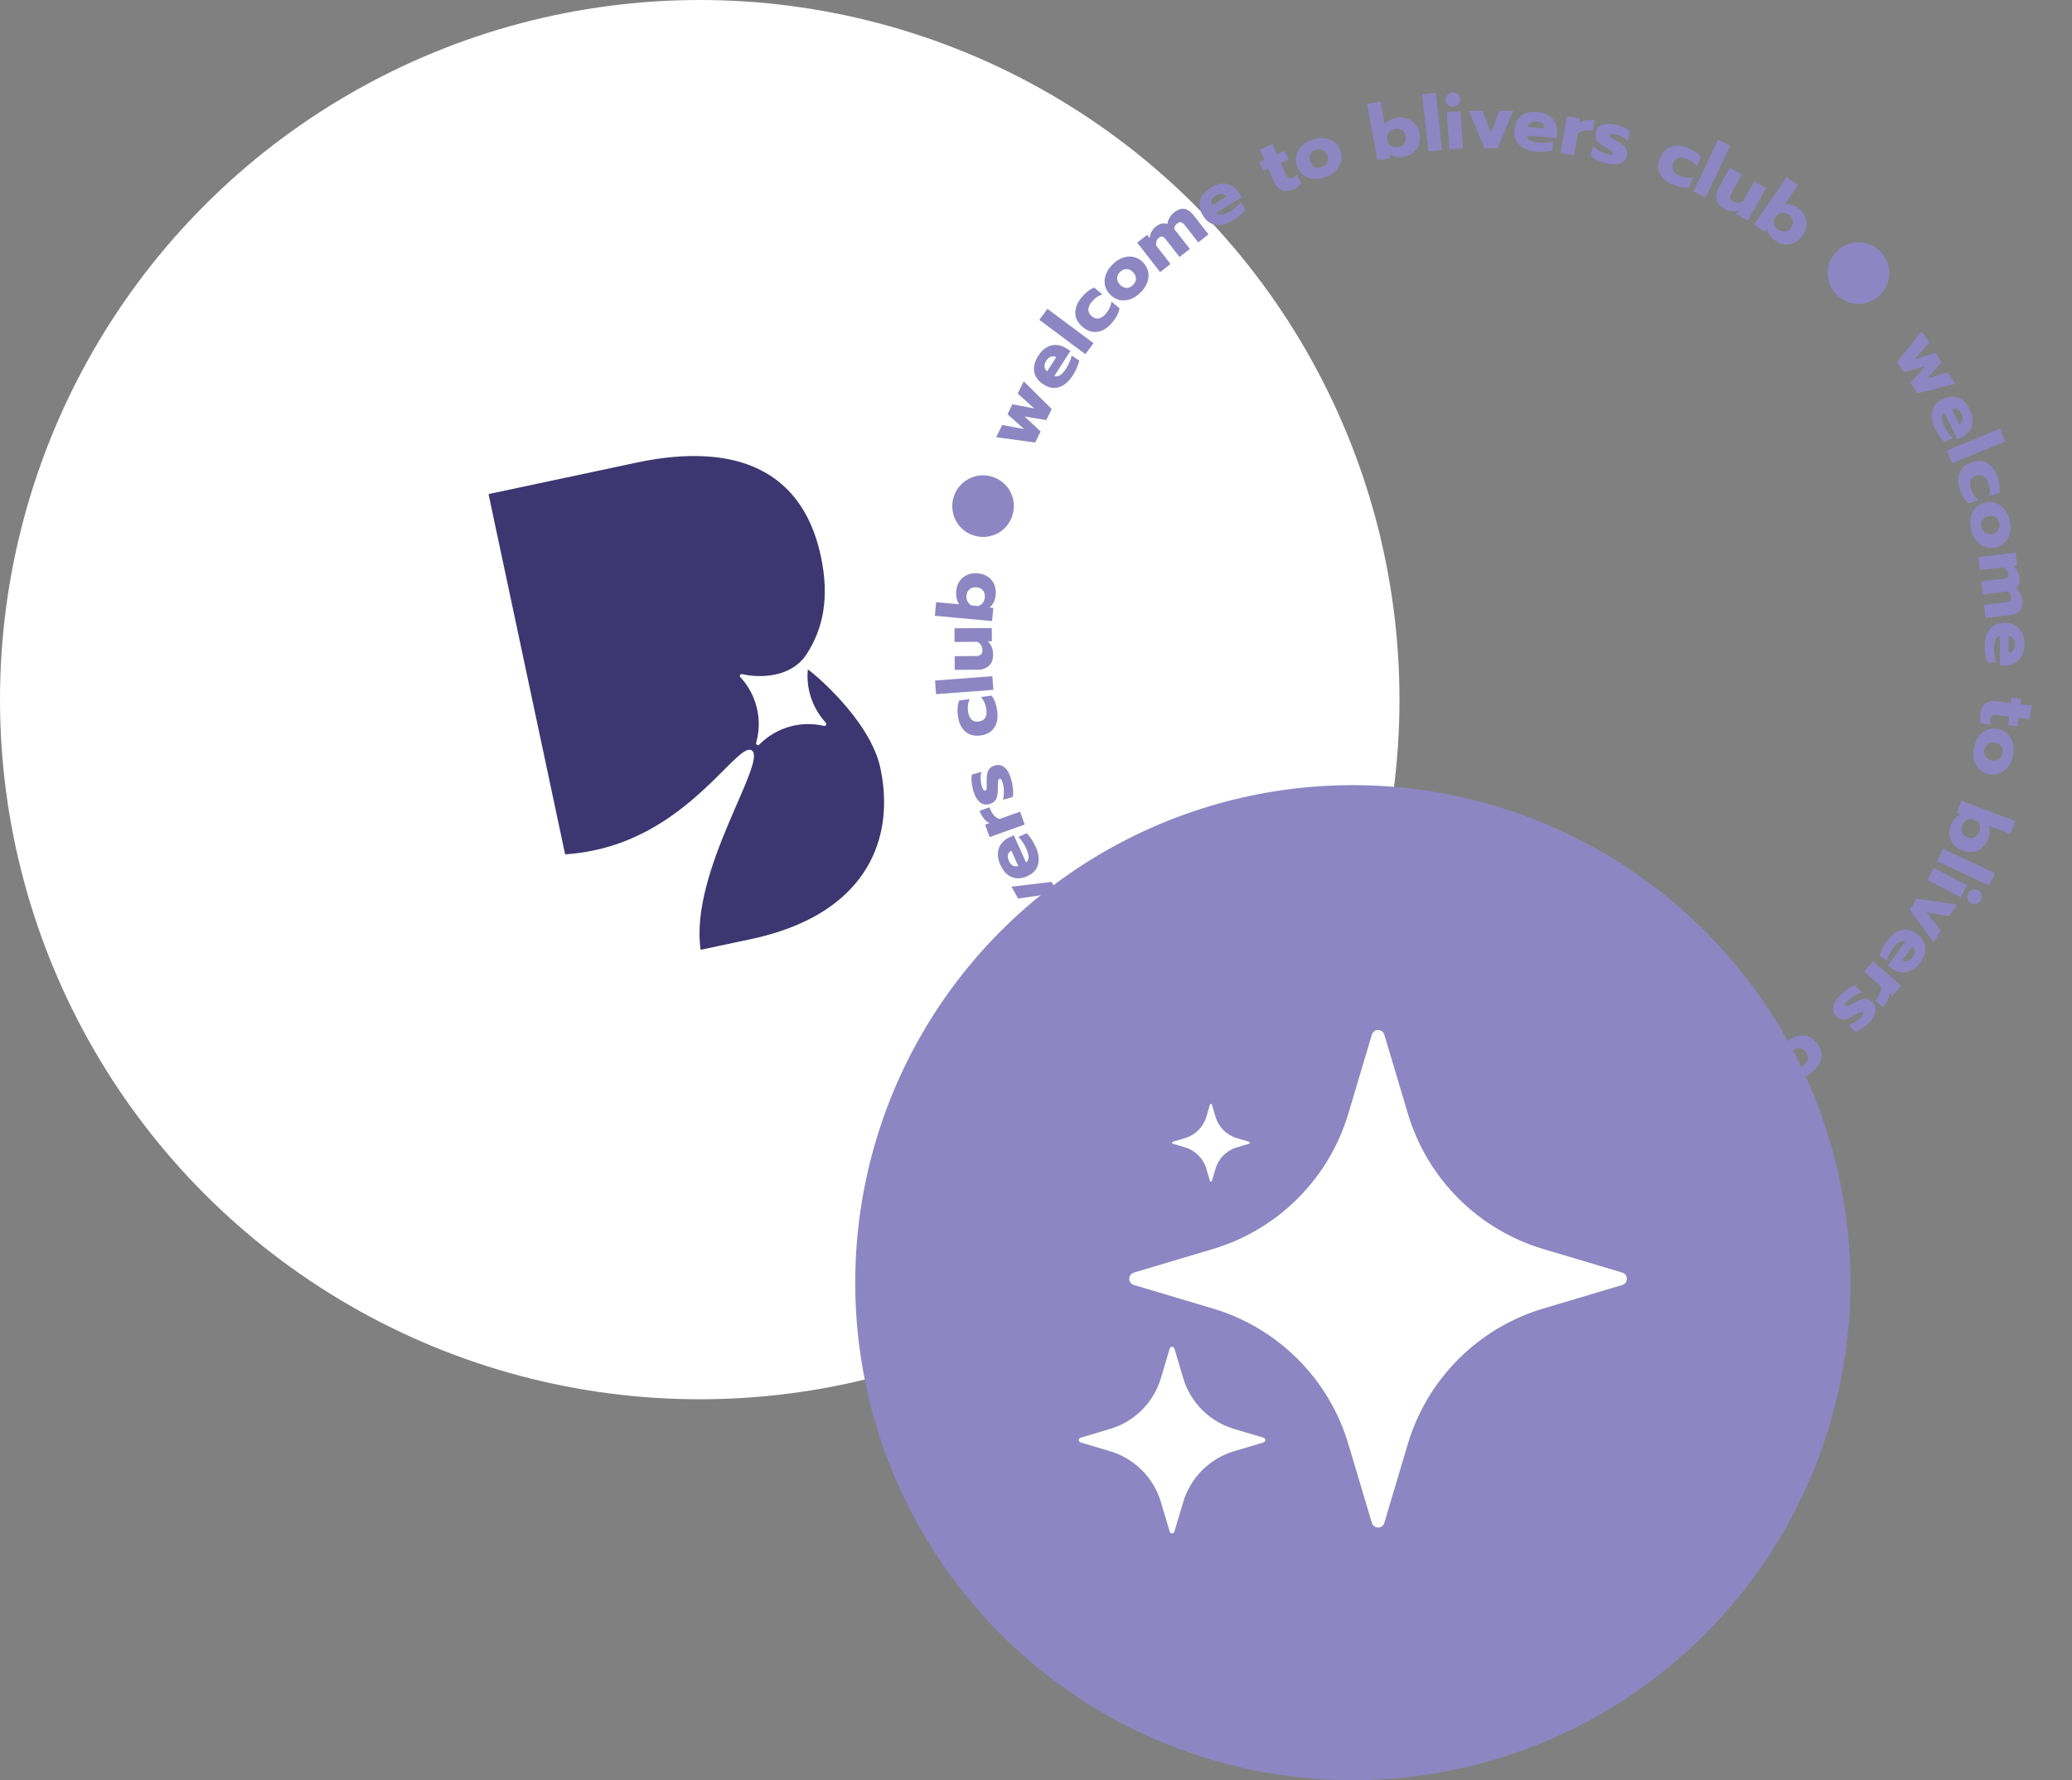
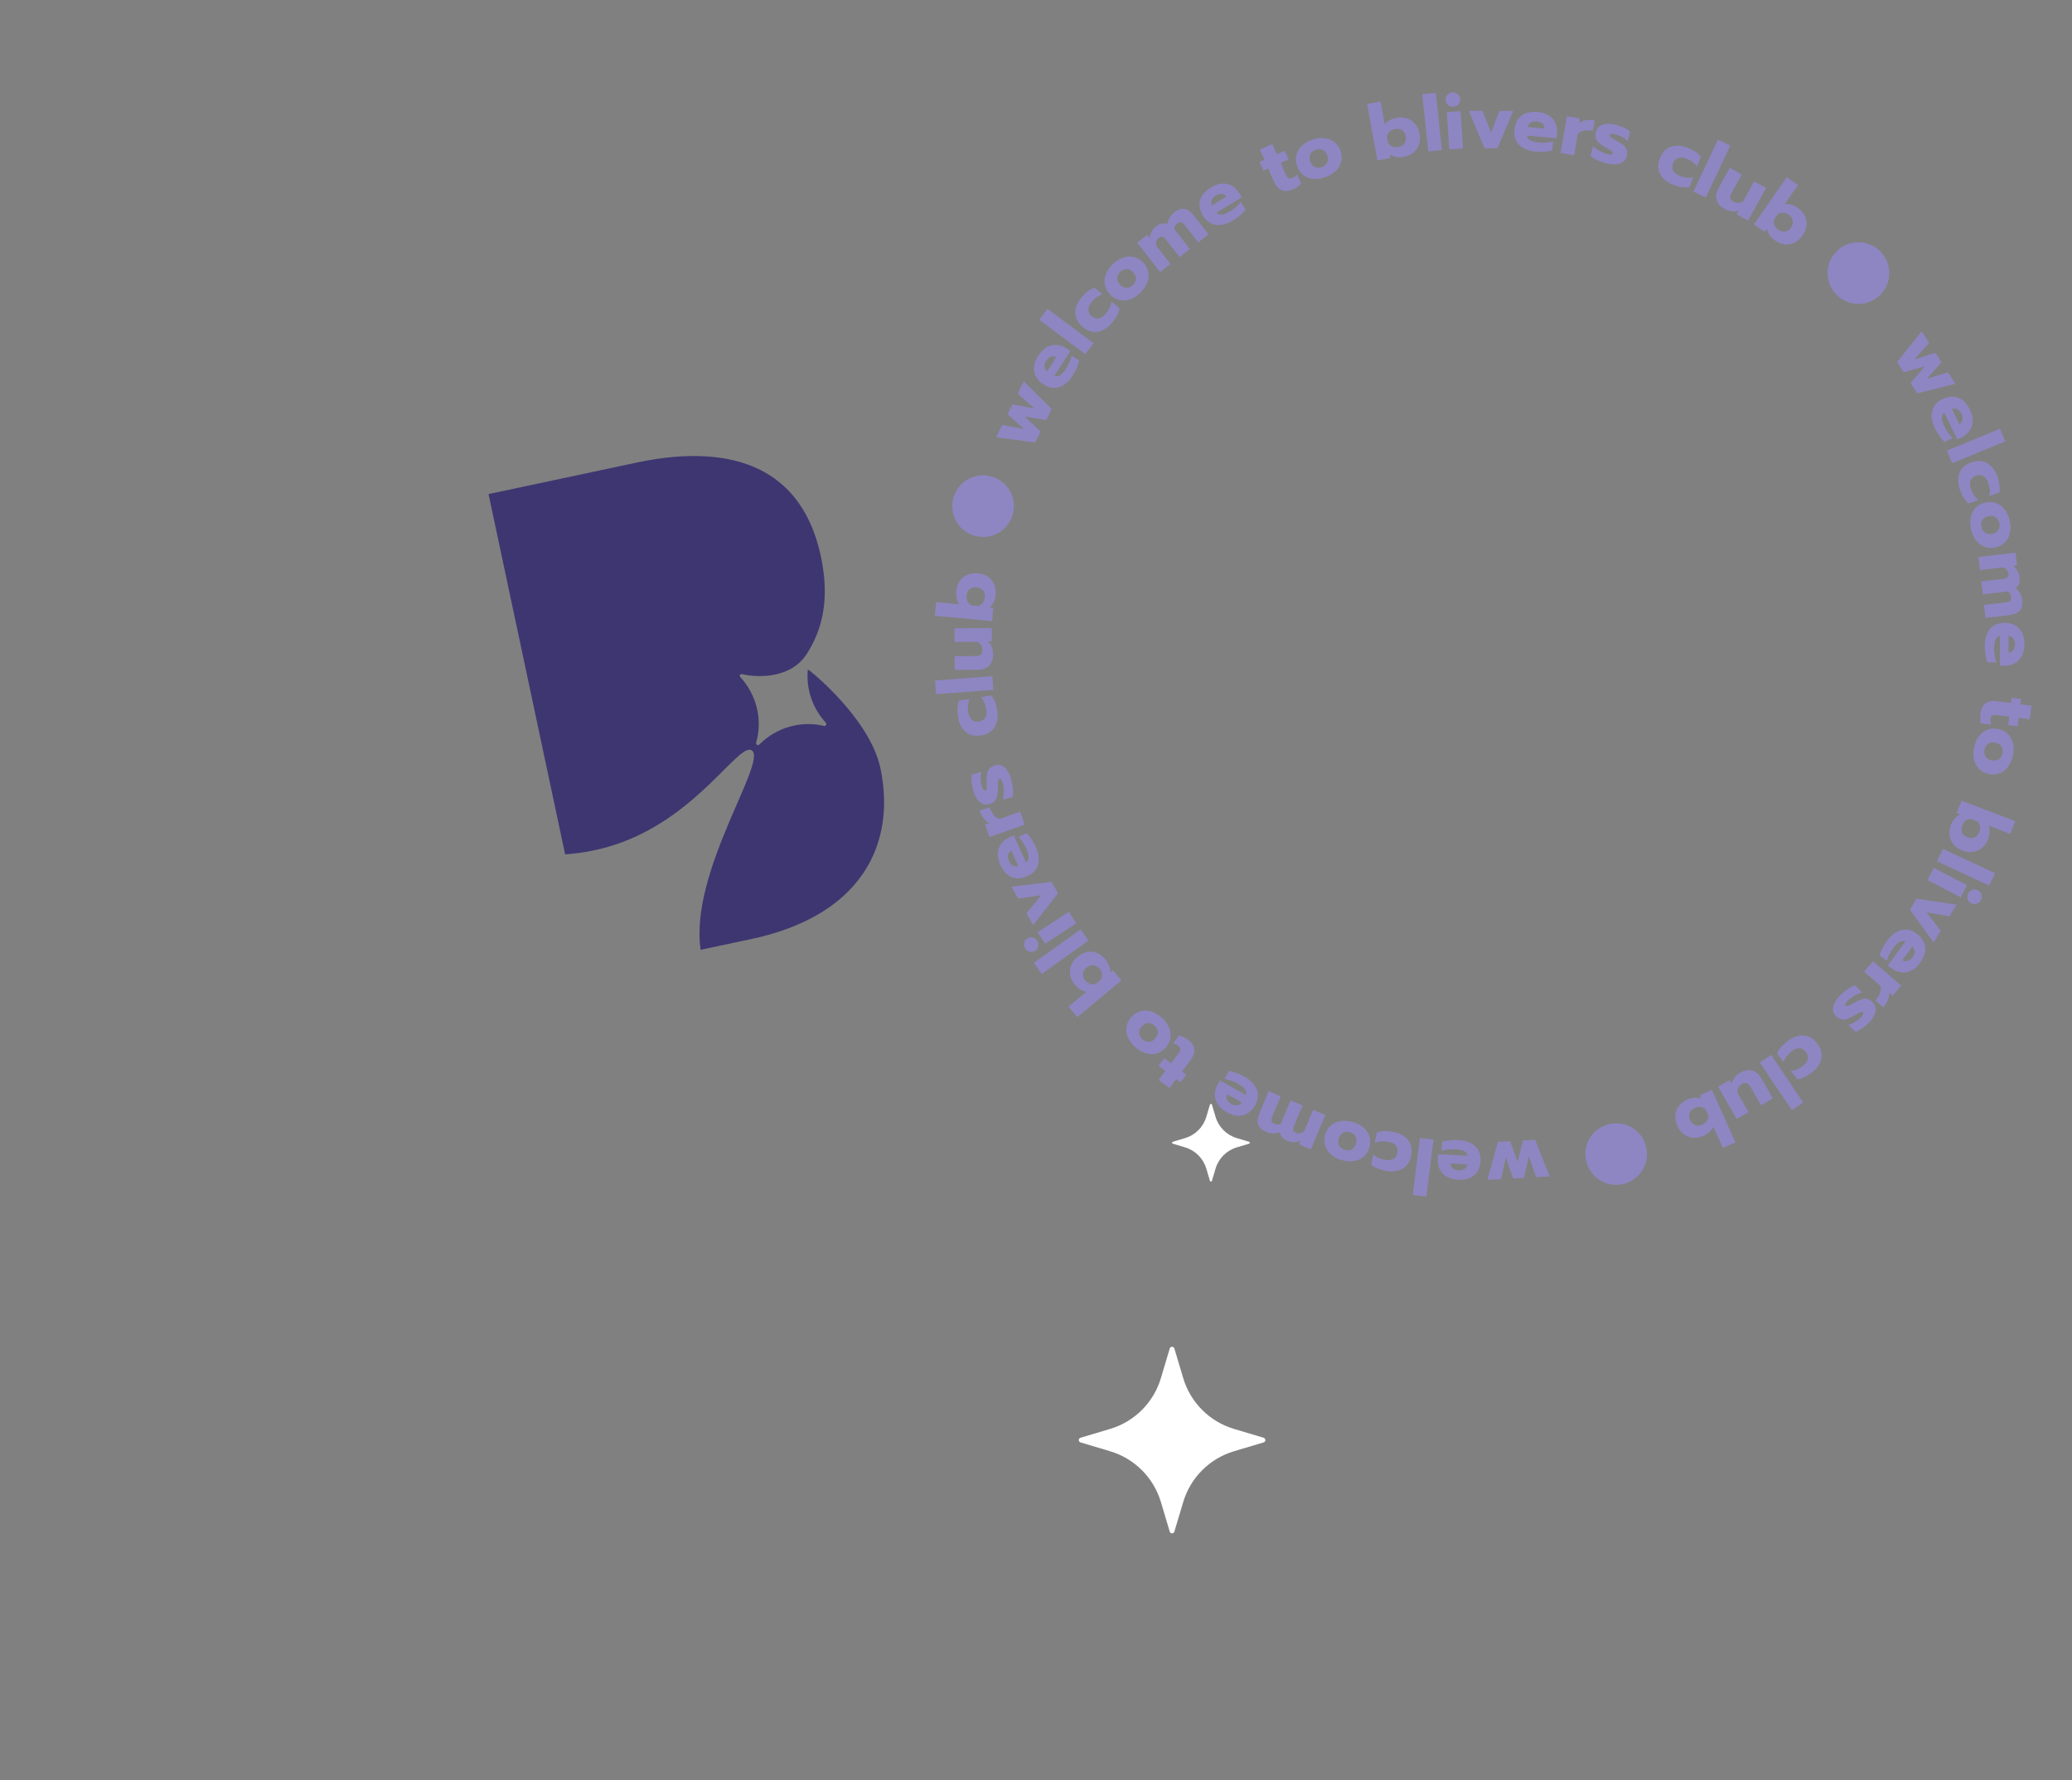
<svg xmlns="http://www.w3.org/2000/svg" width="1066" height="916" viewBox="0 0 1066 916" fill="none">
  <rect x="0" y="0" width="1066" height="916" fill="#808080" stroke="none" />
-   <circle cx="360" cy="360" r="360" fill="white" />
  <path d="M452.926 395.176C459.658 426.85 449.052 456.92 415.176 473.565C406.91 477.607 397.452 480.862 386.545 483.18L360.463 488.724C354.579 448.356 395.182 391.674 386.741 386.099C380.245 381.875 359.748 419.029 319.227 433.66C309.704 437.137 300.045 438.985 290.746 439.612L251.341 254.226L327.697 237.996C340.585 235.257 352.481 234.18 363.087 234.831C393.932 236.578 415.205 252.814 422.317 286.275C426.919 307.923 423.294 323.533 415.218 336.252C414.807 336.756 414.518 337.335 414.107 337.836C406.48 348.281 391.416 349.096 381.826 346.879C380.852 346.67 380.247 347.733 380.908 348.421C389.129 357.363 392.307 369.869 389.192 381.531L389.022 382.191C388.815 383.169 389.992 383.853 390.661 383.091L391.096 382.688C399.756 374.205 412.182 370.735 423.97 373.521C424.849 373.747 425.528 372.566 424.866 371.875C417.992 364.413 414.632 354.438 415.62 344.473C417.242 345.267 447.589 370.056 452.929 395.179L452.926 395.176Z" fill="#3E3671" />
  <path d="M988.712 170.477L992.511 176.405L984.911 184.933L995.834 181.591L998.899 186.374L991.299 194.902L1002.22 191.56L1006.02 197.487L986.381 202.424L982.971 197.103L990.294 188.515L979.431 191.58L976.021 186.259L988.712 170.477ZM995.597 220.659C993.94 217.284 993.426 214.239 994.054 211.524C994.694 208.834 996.462 206.777 999.359 205.356C1002.21 203.957 1004.87 203.702 1007.36 204.591C1009.86 205.504 1011.9 207.576 1013.49 210.808C1014.5 212.867 1014.97 214.82 1014.89 216.668C1014.86 218.528 1014.34 220.164 1013.34 221.576C1012.37 223 1011.04 224.129 1009.34 224.963L1007.01 226.109L1000.26 212.357C999.415 213.066 999.015 214.005 999.054 215.174C999.093 216.343 999.518 217.754 1000.33 219.406C1000.88 220.531 1001.54 221.633 1002.31 222.712C1003.09 223.815 1003.86 224.715 1004.61 225.412L1000.45 227.457C999.655 226.747 998.821 225.775 997.948 224.54C997.062 223.341 996.279 222.047 995.597 220.659ZM1008.03 218.21C1008.92 217.656 1009.46 216.914 1009.66 215.986C1009.85 215.057 1009.66 214.006 1009.09 212.833C1008.53 211.684 1007.8 210.909 1006.92 210.509C1006.07 210.098 1005.16 210.067 1004.21 210.418L1008.03 218.21ZM1028.97 220.635L1031.64 227.149L1004.29 238.355L1001.62 231.84L1028.97 220.635ZM1008.39 251.981C1007.26 248.647 1007.2 245.725 1008.21 243.215C1009.21 240.706 1011.26 238.929 1014.34 237.885C1017.42 236.841 1020.14 237.005 1022.49 238.377C1024.85 239.773 1026.59 242.139 1027.72 245.472C1028.23 246.963 1028.55 248.403 1028.68 249.794C1028.85 251.201 1028.81 252.424 1028.57 253.463L1023.38 255.221C1023.97 253.304 1023.84 251.083 1022.98 248.557C1022.43 246.94 1021.61 245.768 1020.52 245.04C1019.46 244.328 1018.18 244.229 1016.66 244.742C1015.12 245.264 1014.15 246.129 1013.74 247.337C1013.36 248.537 1013.44 249.945 1013.99 251.561C1014.82 254.011 1016.12 255.936 1017.89 257.335L1012.74 259.081C1010.92 257.555 1009.47 255.188 1008.39 251.981ZM1014.1 272.495C1013.54 270.187 1013.47 268.064 1013.89 266.128C1014.33 264.186 1015.17 262.558 1016.42 261.245C1017.7 259.952 1019.32 259.073 1021.26 258.608C1023.21 258.143 1025.03 258.2 1026.73 258.781C1028.47 259.381 1029.96 260.45 1031.2 261.989C1032.47 263.523 1033.38 265.443 1033.94 267.751C1034.49 270.06 1034.54 272.185 1034.1 274.127C1033.69 276.064 1032.84 277.678 1031.56 278.972C1030.31 280.285 1028.71 281.174 1026.77 281.639C1024.82 282.104 1022.98 282.036 1021.25 281.436C1019.55 280.856 1018.06 279.799 1016.79 278.266C1015.55 276.727 1014.65 274.803 1014.1 272.495ZM1019.42 271.221C1019.75 272.595 1020.42 273.588 1021.41 274.2C1022.44 274.832 1023.67 274.977 1025.09 274.636C1026.52 274.295 1027.54 273.613 1028.14 272.591C1028.78 271.589 1028.93 270.4 1028.61 269.026C1028.28 267.651 1027.6 266.648 1026.57 266.016C1025.57 265.405 1024.36 265.269 1022.94 265.61C1021.51 265.951 1020.48 266.623 1019.84 267.626C1019.23 268.648 1019.1 269.846 1019.42 271.221ZM1036.94 284.39L1037.69 290.866L1035.62 291.106C1036.56 291.802 1037.32 292.641 1037.89 293.622C1038.49 294.599 1038.85 295.671 1038.99 296.836C1039.15 298.267 1039.07 299.43 1038.75 300.327C1038.43 301.251 1037.87 302.026 1037.09 302.655C1037.97 303.357 1038.71 304.251 1039.29 305.338C1039.87 306.425 1040.23 307.551 1040.37 308.716C1040.66 311.233 1040.22 313.096 1039.04 314.307C1037.89 315.514 1036.12 316.257 1033.71 316.537L1021.51 317.954L1020.73 311.279L1031.94 309.978C1033 309.855 1033.74 309.567 1034.17 309.114C1034.6 308.661 1034.76 307.971 1034.66 307.044C1034.52 305.852 1033.98 304.935 1033.05 304.291C1032.6 304.37 1031.91 304.464 1030.99 304.571L1020.1 305.836L1019.32 299.161L1030.81 297.827C1031.79 297.713 1032.47 297.459 1032.85 297.066C1033.24 296.672 1033.38 296.038 1033.28 295.164C1033.12 293.813 1032.23 292.735 1030.61 291.931L1018.65 293.32L1017.87 286.605L1036.94 284.39ZM1021.11 332.598C1021.11 328.838 1021.98 325.877 1023.74 323.714C1025.49 321.577 1027.98 320.506 1031.21 320.501C1034.38 320.495 1036.89 321.437 1038.74 323.327C1040.58 325.244 1041.5 328.003 1041.51 331.603C1041.51 333.896 1041.08 335.857 1040.2 337.485C1039.35 339.14 1038.17 340.382 1036.65 341.211C1035.15 342.067 1033.46 342.497 1031.57 342.5L1028.97 342.505L1028.94 327.185C1027.88 327.453 1027.1 328.121 1026.63 329.189C1026.15 330.256 1025.91 331.71 1025.91 333.55C1025.92 334.803 1026.02 336.083 1026.24 337.389C1026.46 338.722 1026.75 339.869 1027.13 340.828L1022.49 340.836C1022.08 339.85 1021.76 338.611 1021.52 337.118C1021.25 335.651 1021.11 334.145 1021.11 332.598ZM1033.36 335.857C1034.4 335.748 1035.21 335.32 1035.8 334.573C1036.38 333.825 1036.67 332.798 1036.67 331.491C1036.67 330.211 1036.36 329.198 1035.74 328.453C1035.16 327.707 1034.36 327.282 1033.34 327.177L1033.36 335.857ZM1018.91 367.014C1019.21 364.66 1020.08 362.957 1021.53 361.905C1023.01 360.883 1024.88 360.516 1027.16 360.806L1034.62 361.755L1034.96 359.057L1039.8 359.673L1039.46 362.371L1045.17 363.098L1044.28 370.081L1038.57 369.354L1038.01 373.719L1033.17 373.103L1033.73 368.739L1027.22 367.911C1026.19 367.779 1025.42 367.87 1024.93 368.183C1024.43 368.523 1024.11 369.182 1023.99 370.161C1023.88 371.034 1024.01 371.937 1024.37 372.871L1019.17 372.209C1018.94 371.481 1018.81 370.712 1018.78 369.902C1018.72 369.114 1018.76 368.152 1018.91 367.014ZM1015.63 384.604C1016.12 382.282 1016.97 380.333 1018.17 378.76C1019.39 377.192 1020.85 376.081 1022.54 375.427C1024.25 374.805 1026.09 374.699 1028.05 375.11C1030 375.52 1031.63 376.351 1032.92 377.602C1034.23 378.885 1035.12 380.489 1035.59 382.413C1036.08 384.342 1036.09 386.468 1035.6 388.791C1035.11 391.113 1034.25 393.059 1033.03 394.627C1031.83 396.201 1030.37 397.298 1028.66 397.921C1026.97 398.574 1025.14 398.696 1023.19 398.286C1021.23 397.875 1019.6 397.028 1018.28 395.745C1016.99 394.494 1016.1 392.904 1015.61 390.974C1015.14 389.051 1015.15 386.927 1015.63 384.604ZM1021 385.729C1020.71 387.112 1020.88 388.293 1021.52 389.272C1022.18 390.282 1023.23 390.938 1024.66 391.239C1026.1 391.54 1027.31 391.357 1028.29 390.692C1029.3 390.058 1029.95 389.049 1030.24 387.666C1030.53 386.283 1030.34 385.086 1029.68 384.076C1029.04 383.097 1028 382.457 1026.57 382.156C1025.13 381.855 1023.91 382.022 1022.91 382.656C1021.92 383.321 1021.29 384.346 1021 385.729ZM1003.75 424.498C1004.73 421.93 1006.32 420.109 1008.52 419.035L1006.73 418.354L1009.14 411.997L1036.78 422.491L1034.28 429.073L1023.13 424.841C1023.48 425.8 1023.63 426.883 1023.57 428.087C1023.53 429.326 1023.28 430.544 1022.82 431.74C1022.1 433.635 1021.08 435.141 1019.74 436.259C1018.39 437.402 1016.83 438.093 1015.06 438.332C1013.31 438.581 1011.5 438.35 1009.63 437.64C1007.73 436.921 1006.22 435.888 1005.07 434.541C1003.95 433.203 1003.27 431.66 1003.02 429.911C1002.8 428.172 1003.04 426.367 1003.75 424.498ZM1009.49 424.709C1008.98 426.055 1008.95 427.286 1009.41 428.402C1009.9 429.528 1010.83 430.351 1012.2 430.872C1013.57 431.393 1014.81 431.393 1015.92 430.873C1017.03 430.354 1017.84 429.421 1018.35 428.075C1018.73 427.077 1018.81 426.081 1018.59 425.084C1018.4 424.097 1017.93 423.263 1017.19 422.583L1014.01 421.376C1013 421.393 1012.09 421.702 1011.26 422.301C1010.46 422.909 1009.87 423.712 1009.49 424.709ZM1026.38 449.285L1023.4 455.666L996.608 443.183L999.581 436.802L1026.38 449.285ZM1012.62 459.747C1013.11 458.8 1013.83 458.166 1014.77 457.846C1015.72 457.525 1016.67 457.61 1017.61 458.101C1018.54 458.579 1019.14 459.298 1019.43 460.256C1019.73 461.226 1019.64 462.185 1019.15 463.132C1018.67 464.056 1017.95 464.672 1016.98 464.98C1016.02 465.324 1015.08 465.257 1014.16 464.778C1013.23 464.3 1012.62 463.563 1012.33 462.569C1012.04 461.611 1012.14 460.67 1012.62 459.747ZM1011.96 455.444L1008.73 461.694L991.678 452.862L994.916 446.611L1011.96 455.444ZM1006.63 465.492L1002.99 471.512L991.182 469.456L998.486 478.935L994.837 484.955L982.585 468.127L986.048 462.415L1006.63 465.492ZM970.786 484.154C973.018 481.129 975.483 479.269 978.182 478.576C980.865 477.904 983.504 478.526 986.101 480.442C988.654 482.326 990.11 484.576 990.466 487.192C990.807 489.829 989.908 492.597 987.771 495.493C986.41 497.339 984.892 498.655 983.218 499.441C981.55 500.265 979.859 500.558 978.145 500.321C976.437 500.121 974.821 499.459 973.297 498.335L971.205 496.792L980.3 484.464C979.284 484.045 978.266 484.122 977.246 484.696C976.227 485.269 975.171 486.296 974.078 487.777C973.334 488.785 972.66 489.879 972.056 491.057C971.436 492.256 970.991 493.353 970.722 494.347L966.988 491.593C967.252 490.561 967.73 489.373 968.424 488.029C969.08 486.691 969.867 485.399 970.786 484.154ZM978.688 494.061C979.588 494.592 980.496 494.732 981.411 494.479C982.326 494.227 983.172 493.575 983.948 492.523C984.708 491.493 985.063 490.496 985.012 489.531C984.983 488.582 984.593 487.763 983.841 487.076L978.688 494.061ZM978.147 507.197L973.699 512.341L971.884 510.771C972.041 511.894 971.846 513.118 971.3 514.443C970.773 515.786 969.969 517.083 968.888 518.334L964.803 514.802C965.954 513.47 966.783 512.125 967.289 510.764C967.778 509.424 967.805 508.231 967.37 507.185L959.018 499.965L963.623 494.639L978.147 507.197ZM946.864 512.019C947.956 510.923 949.208 509.893 950.62 508.929C952.014 507.946 953.257 507.302 954.35 506.999L958.005 510.641C956.78 510.964 955.48 511.513 954.105 512.288C952.73 513.102 951.591 513.962 950.687 514.868C950.029 515.53 949.596 516.058 949.389 516.455C949.182 516.851 949.221 517.19 949.504 517.473C949.731 517.699 950.014 517.773 950.353 517.697C950.692 517.659 951.201 517.451 951.879 517.072C952.557 516.732 953.33 516.316 954.196 515.824C955.684 515.01 956.937 514.452 957.955 514.148C958.973 513.845 959.916 513.805 960.783 514.03C961.651 514.255 962.501 514.781 963.332 515.61C964.805 517.078 965.327 518.746 964.896 520.613C964.466 522.518 963.244 524.482 961.23 526.503C960.251 527.485 959.121 528.411 957.841 529.281C956.541 530.169 955.448 530.718 954.563 530.927L950.964 527.341C951.907 527.151 952.971 526.706 954.158 526.006C955.326 525.325 956.314 524.579 957.124 523.767C957.764 523.124 958.196 522.558 958.422 522.067C958.666 521.595 958.637 521.209 958.335 520.908C958.052 520.625 957.655 520.588 957.147 520.797C956.638 521.005 955.809 521.459 954.66 522.159C953.907 522.613 953.586 522.802 953.699 522.726C952.174 523.615 950.883 524.192 949.828 524.458C948.772 524.724 947.839 524.716 947.027 524.435C946.216 524.191 945.395 523.655 944.564 522.827C943.26 521.528 942.786 519.927 943.141 518.021C943.496 516.154 944.737 514.153 946.864 512.019ZM919.596 535.777C922.392 533.638 925.14 532.644 927.84 532.794C930.541 532.944 932.879 534.312 934.856 536.896C936.832 539.48 937.548 542.105 937.003 544.772C936.436 547.455 934.755 549.865 931.959 552.004C930.709 552.96 929.447 553.724 928.173 554.296C926.893 554.905 925.723 555.263 924.663 555.369L921.333 551.017C923.338 550.96 925.4 550.122 927.518 548.502C928.873 547.465 929.721 546.313 930.061 545.046C930.396 543.816 930.077 542.565 929.105 541.295C928.117 540.003 926.985 539.357 925.711 539.359C924.452 539.381 923.145 539.911 921.79 540.948C919.735 542.52 918.329 544.368 917.57 546.492L914.265 542.171C915.129 539.966 916.906 537.834 919.596 535.777ZM927.717 567.329L921.874 571.256L905.384 546.723L911.227 542.796L927.717 567.329ZM895.349 551.938C897.638 550.624 899.726 550.27 901.613 550.878C903.476 551.5 905.006 552.851 906.201 554.932L912.077 565.165L905.971 568.671L900.494 559.132C899.392 557.212 897.974 556.75 896.239 557.746C895.453 558.198 894.842 558.794 894.407 559.536C893.972 560.278 893.752 561.127 893.748 562.083L899.624 572.316L893.518 575.821L883.958 559.171L889.855 555.785L890.89 557.589C891.169 556.414 891.704 555.338 892.496 554.361C893.288 553.383 894.239 552.576 895.349 551.938ZM868.094 565.797C870.602 564.677 873.015 564.52 875.331 565.325L874.548 563.572L880.757 560.799L892.81 587.79L886.382 590.661L881.522 579.777C881.087 580.701 880.423 581.567 879.528 582.375C878.62 583.219 877.581 583.902 876.413 584.424C874.562 585.25 872.769 585.584 871.033 585.424C869.273 585.276 867.682 584.657 866.262 583.569C864.852 582.504 863.739 581.059 862.924 579.233C862.097 577.382 861.758 575.577 861.907 573.817C862.066 572.081 862.678 570.508 863.742 569.098C864.818 567.713 866.268 566.612 868.094 565.797ZM871.993 570.014C870.678 570.601 869.787 571.451 869.321 572.565C868.865 573.703 868.936 574.941 869.534 576.281C870.132 577.62 871.007 578.5 872.159 578.92C873.31 579.34 874.543 579.257 875.858 578.67C876.832 578.235 877.594 577.588 878.145 576.728C878.707 575.894 878.968 574.974 878.928 573.969L877.542 570.865C876.821 570.165 875.956 569.733 874.949 569.57C873.952 569.431 872.967 569.579 871.993 570.014ZM827.638 578.469C829.759 577.939 831.852 577.842 833.915 578.179C835.971 578.49 837.886 579.166 839.657 580.208C841.41 581.282 842.92 582.65 844.187 584.313C845.428 585.982 846.314 587.877 846.844 589.999C847.38 592.146 847.49 594.235 847.172 596.266C846.836 598.329 846.143 600.233 845.095 601.979C844.027 603.758 842.659 605.268 840.99 606.509C839.328 607.776 837.436 608.675 835.314 609.205C833.167 609.741 831.075 609.838 829.037 609.494C826.981 609.183 825.076 608.491 823.324 607.417C821.552 606.375 820.045 605.02 818.804 603.351C817.543 601.714 816.644 599.822 816.108 597.675C815.578 595.553 815.482 593.461 815.818 591.398C816.129 589.341 816.819 587.424 817.886 585.646C818.934 583.9 820.293 582.406 821.962 581.164C823.598 579.904 825.49 579.005 827.638 578.469ZM797.275 605.327L790.245 605.713L786.568 594.898L784.094 606.05L778.423 606.361L774.745 595.546L772.272 606.698L765.243 607.084L770.622 587.56L776.932 587.214L780.799 597.818L783.482 586.855L789.793 586.509L797.275 605.327ZM750.211 586.631C753.965 586.842 756.871 587.887 758.928 589.766C760.959 591.643 761.884 594.192 761.703 597.414C761.525 600.582 760.439 603.032 758.445 604.762C756.425 606.492 753.617 607.255 750.023 607.053C747.733 606.924 745.801 606.375 744.227 605.405C742.624 604.46 741.452 603.205 740.712 601.641C739.944 600.102 739.613 598.388 739.72 596.497L739.866 593.901L755.162 594.762C754.955 593.682 754.333 592.873 753.295 592.333C752.257 591.794 750.82 591.473 748.983 591.37C747.731 591.299 746.447 591.334 745.131 591.473C743.787 591.612 742.626 591.84 741.647 592.159L741.907 587.526C742.915 587.182 744.171 586.932 745.675 586.777C747.155 586.593 748.666 586.544 750.211 586.631ZM746.248 598.668C746.296 599.712 746.677 600.548 747.389 601.176C748.102 601.803 749.11 602.154 750.415 602.227C751.693 602.299 752.722 602.05 753.502 601.479C754.28 600.936 754.751 600.161 754.915 599.155L746.248 598.668ZM733.83 615.723L726.845 614.846L730.528 585.517L737.513 586.394L733.83 615.723ZM716.64 582.415C720.1 583.063 722.677 584.441 724.372 586.548C726.066 588.656 726.614 591.309 726.015 594.507C725.416 597.705 723.943 599.993 721.596 601.371C719.223 602.744 716.306 603.107 712.846 602.459C711.3 602.17 709.888 601.742 708.61 601.177C707.301 600.634 706.252 600.004 705.464 599.286L706.473 593.9C707.856 595.353 709.858 596.324 712.479 596.815C714.156 597.129 715.58 596.989 716.749 596.394C717.888 595.82 718.604 594.747 718.899 593.174C719.198 591.576 718.921 590.303 718.067 589.356C717.208 588.436 715.94 587.818 714.263 587.504C711.72 587.028 709.406 587.219 707.319 588.076L708.32 582.729C710.538 581.896 713.311 581.792 716.64 582.415ZM695.961 577.338C698.244 577.988 700.127 578.969 701.611 580.279C703.088 581.615 704.093 583.15 704.625 584.882C705.124 586.632 705.1 588.469 704.551 590.393C704.003 592.316 703.059 593.877 701.719 595.076C700.346 596.293 698.684 597.066 696.732 597.397C694.772 597.754 692.651 597.607 690.369 596.956C688.086 596.305 686.207 595.312 684.73 593.976C683.245 592.665 682.254 591.135 681.754 589.384C681.222 587.652 681.23 585.824 681.779 583.901C682.327 581.977 683.288 580.407 684.661 579.19C686 577.992 687.65 577.214 689.61 576.858C691.562 576.527 693.679 576.687 695.961 577.338ZM694.459 582.608C693.1 582.22 691.909 582.311 690.888 582.879C689.833 583.466 689.105 584.464 688.703 585.875C688.301 587.285 688.397 588.505 688.991 589.534C689.552 590.581 690.512 591.298 691.871 591.686C693.23 592.073 694.437 591.974 695.492 591.387C696.513 590.819 697.225 589.829 697.627 588.419C698.029 587.008 697.95 585.779 697.389 584.732C696.795 583.703 695.818 582.995 694.459 582.608ZM674.389 591.411L668.376 588.89L669.18 586.971C668.113 587.449 667.012 587.696 665.877 587.711C664.733 587.752 663.619 587.545 662.537 587.091C661.209 586.534 660.234 585.894 659.612 585.171C658.966 584.437 658.562 583.573 658.4 582.58C657.353 583.008 656.213 583.21 654.98 583.184C653.747 583.159 652.59 582.919 651.508 582.465C649.172 581.486 647.765 580.187 647.286 578.569C646.798 576.976 647.023 575.061 647.961 572.823L652.711 561.499L658.908 564.098L654.545 574.5C654.132 575.484 654.018 576.274 654.201 576.872C654.384 577.469 654.906 577.948 655.767 578.309C656.874 578.773 657.936 578.756 658.955 578.258C659.105 577.83 659.361 577.185 659.722 576.325L663.961 566.218L670.158 568.817L665.687 579.477C665.306 580.387 665.192 581.106 665.347 581.633C665.501 582.161 665.985 582.595 666.796 582.935C668.05 583.461 669.426 583.214 670.924 582.194L675.581 571.091L681.815 573.706L674.389 591.411ZM640.155 553.954C643.432 555.798 645.58 558.016 646.6 560.609C647.596 563.189 647.303 565.885 645.721 568.697C644.165 571.463 642.11 573.183 639.558 573.858C636.982 574.521 634.126 573.969 630.988 572.204C628.99 571.079 627.497 569.735 626.511 568.17C625.489 566.616 624.99 564.973 625.015 563.243C625.003 561.523 625.462 559.838 626.39 558.188L627.665 555.922L641.017 563.434C641.307 562.374 641.106 561.373 640.411 560.432C639.717 559.49 638.568 558.569 636.965 557.666C635.872 557.052 634.704 556.517 633.461 556.062C632.194 555.595 631.051 555.288 630.031 555.143L632.307 551.099C633.363 551.234 634.6 551.563 636.019 552.086C637.428 552.573 638.807 553.195 640.155 553.954ZM631.294 563.013C630.877 563.972 630.85 564.89 631.214 565.767C631.577 566.645 632.328 567.404 633.466 568.044C634.582 568.672 635.615 568.902 636.567 568.733C637.505 568.588 638.269 568.1 638.859 567.269L631.294 563.013ZM611.292 535.084C613.192 536.505 614.243 538.106 614.443 539.887C614.606 541.674 614.001 543.485 612.628 545.322L608.125 551.345L610.304 552.974L607.382 556.882L605.203 555.254L601.754 559.867L596.116 555.652L599.565 551.039L596.04 548.404L598.962 544.496L602.486 547.13L606.414 541.876C607.037 541.043 607.334 540.333 607.307 539.746C607.258 539.144 606.838 538.547 606.048 537.956C605.343 537.429 604.495 537.095 603.502 536.952L606.64 532.755C607.387 532.914 608.121 533.18 608.841 533.552C609.556 533.887 610.373 534.398 611.292 535.084ZM597.595 523.571C599.377 525.139 600.657 526.834 601.434 528.655C602.194 530.496 602.442 532.312 602.179 534.105C601.878 535.901 601.067 537.549 599.746 539.051C598.424 540.552 596.901 541.556 595.176 542.063C593.414 542.572 591.58 542.557 589.675 542.017C587.753 541.498 585.9 540.454 584.119 538.886C582.337 537.318 581.066 535.614 580.306 533.773C579.529 531.952 579.29 530.144 579.591 528.349C579.855 526.556 580.647 524.909 581.968 523.407C583.29 521.906 584.832 520.9 586.594 520.391C588.319 519.884 590.143 519.89 592.065 520.41C593.97 520.95 595.814 522.004 597.595 523.571ZM593.975 527.685C592.914 526.752 591.8 526.322 590.634 526.397C589.429 526.473 588.343 527.062 587.374 528.164C586.405 529.265 585.968 530.407 586.062 531.592C586.119 532.778 586.678 533.839 587.739 534.772C588.8 535.706 589.933 536.134 591.137 536.057C592.304 535.983 593.371 535.395 594.34 534.294C595.309 533.193 595.765 532.049 595.708 530.862C595.614 529.678 595.036 528.619 593.975 527.685ZM568.68 493.623C570.44 495.732 571.248 498.01 571.103 500.458L572.577 499.228L576.935 504.448L554.242 523.391L549.73 517.986L558.881 510.348C557.874 510.181 556.859 509.778 555.838 509.137C554.779 508.492 553.839 507.679 553.019 506.696C551.72 505.14 550.912 503.505 550.593 501.792C550.257 500.057 550.419 498.359 551.08 496.695C551.72 495.049 552.808 493.585 554.344 492.303C555.9 491.005 557.545 490.187 559.279 489.851C560.993 489.532 562.673 489.693 564.319 490.334C565.945 490.991 567.398 492.088 568.68 493.623ZM565.683 498.522C564.76 497.416 563.699 496.791 562.501 496.645C561.282 496.516 560.109 496.922 558.983 497.862C557.857 498.801 557.249 499.883 557.158 501.105C557.067 502.327 557.482 503.491 558.405 504.597C559.089 505.416 559.919 505.973 560.896 506.269C561.852 506.583 562.808 506.584 563.764 506.272L566.374 504.093C566.851 503.209 567.031 502.259 566.914 501.245C566.777 500.248 566.366 499.341 565.683 498.522ZM535.968 501.165L531.869 495.441L555.902 478.231L560.001 483.954L535.968 501.165ZM533.615 484.055C534.2 484.948 534.399 485.885 534.214 486.867C534.029 487.849 533.49 488.633 532.598 489.217C531.728 489.787 530.806 489.961 529.831 489.739C528.834 489.531 528.044 488.981 527.459 488.089C526.889 487.219 526.708 486.286 526.915 485.289C527.086 484.285 527.606 483.497 528.476 482.927C529.346 482.357 530.287 482.187 531.298 482.417C532.273 482.64 533.045 483.186 533.615 484.055ZM537.686 485.597L533.827 479.708L549.887 469.185L553.745 475.074L537.686 485.597ZM531.559 476.053L528.092 469.926L535.659 460.636L523.818 462.371L520.352 456.244L541.022 453.787L544.311 459.601L531.559 476.053ZM532.821 435.654C534.366 439.082 534.78 442.142 534.063 444.834C533.335 447.502 531.5 449.499 528.559 450.825C525.666 452.129 522.991 452.296 520.536 451.326C518.07 450.332 516.097 448.194 514.617 444.912C513.675 442.821 513.271 440.853 513.405 439.008C513.503 437.15 514.076 435.532 515.122 434.154C516.133 432.763 517.501 431.678 519.227 430.9L521.598 429.831L527.893 443.798C528.755 443.117 529.187 442.191 529.186 441.022C529.185 439.852 528.807 438.428 528.051 436.751C527.536 435.608 526.913 434.485 526.181 433.382C525.439 432.254 524.7 431.329 523.965 430.607L528.196 428.7C528.966 429.436 529.767 430.435 530.599 431.697C531.445 432.925 532.186 434.244 532.821 435.654ZM520.315 437.693C519.41 438.218 518.844 438.941 518.616 439.863C518.388 440.784 518.542 441.841 519.079 443.032C519.605 444.199 520.301 444.997 521.167 445.426C522.009 445.865 522.914 445.926 523.881 445.606L520.315 437.693ZM509.113 430.74L506.822 424.338L509.082 423.529C508.027 423.114 507.057 422.342 506.172 421.214C505.262 420.095 504.528 418.758 503.971 417.201L509.056 415.382C509.649 417.039 510.413 418.423 511.348 419.532C512.274 420.617 513.3 421.227 514.425 421.363L524.819 417.644L527.191 424.272L509.113 430.74ZM520.296 401.133C520.714 402.622 520.996 404.219 521.142 405.923C521.314 407.62 521.263 409.019 520.99 410.12L516.022 411.514C516.343 410.289 516.504 408.886 516.504 407.308C516.471 405.71 516.282 404.296 515.936 403.063C515.684 402.165 515.436 401.528 515.192 401.153C514.948 400.778 514.634 400.645 514.249 400.753C513.941 400.84 513.736 401.049 513.636 401.382C513.503 401.697 513.434 402.242 513.43 403.019C513.394 403.777 513.377 404.654 513.38 405.65C513.357 407.346 513.228 408.712 512.992 409.747C512.757 410.783 512.328 411.623 511.706 412.269C511.084 412.914 510.208 413.395 509.078 413.712C507.075 414.274 505.366 413.909 503.951 412.617C502.503 411.306 501.394 409.277 500.623 406.53C500.248 405.195 499.997 403.756 499.868 402.213C499.733 400.644 499.792 399.423 500.045 398.549L504.936 397.176C504.639 398.091 504.503 399.237 504.53 400.614C504.549 401.966 504.714 403.194 505.023 404.298C505.268 405.171 505.549 405.826 505.866 406.263C506.157 406.708 506.508 406.872 506.918 406.757C507.304 406.649 507.53 406.322 507.599 405.777C507.667 405.231 507.679 404.286 507.634 402.942C507.609 402.063 507.602 401.691 507.612 401.826C507.587 400.061 507.718 398.653 508.005 397.603C508.292 396.553 508.758 395.744 509.402 395.175C510.012 394.589 510.883 394.137 512.012 393.82C513.784 393.322 515.412 393.696 516.897 394.941C518.349 396.168 519.482 398.232 520.296 401.133ZM513.04 365.706C513.522 369.192 513.033 372.073 511.571 374.349C510.109 376.624 507.766 377.984 504.544 378.43C501.321 378.876 498.684 378.205 496.633 376.416C494.578 374.6 493.309 371.949 492.827 368.462C492.611 366.904 492.569 365.429 492.699 364.038C492.8 362.624 493.065 361.43 493.496 360.455L498.924 359.704C497.985 361.476 497.698 363.683 498.063 366.324C498.297 368.015 498.882 369.32 499.817 370.241C500.722 371.139 501.966 371.478 503.551 371.259C505.163 371.036 506.282 370.369 506.909 369.26C507.51 368.153 507.693 366.755 507.459 365.065C507.105 362.502 506.19 360.367 504.715 358.66L510.104 357.915C511.597 359.754 512.576 362.351 513.04 365.706ZM481.584 357.189L481.054 350.169L510.53 347.943L511.06 354.963L481.584 357.189ZM510.935 336.641C510.952 339.281 510.231 341.272 508.773 342.615C507.315 343.931 505.386 344.596 502.986 344.612L491.186 344.688L491.141 337.648L502.14 337.577C504.354 337.563 505.454 336.556 505.441 334.556C505.435 333.649 505.217 332.824 504.785 332.08C504.354 331.336 503.723 330.727 502.893 330.252L491.094 330.328L491.048 323.288L510.248 323.165L510.292 329.965L508.212 329.978C509.097 330.799 509.77 331.795 510.231 332.965C510.692 334.135 510.926 335.361 510.935 336.641ZM512.253 306.091C512 308.826 510.955 311.006 509.117 312.63L511.029 312.807L510.402 319.578L480.968 316.854L481.617 309.844L493.486 310.943C492.893 310.111 492.464 309.107 492.198 307.931C491.908 306.726 491.822 305.486 491.94 304.211C492.126 302.193 492.715 300.467 493.704 299.032C494.697 297.571 496.015 296.487 497.661 295.783C499.279 295.076 501.085 294.814 503.076 294.998C505.094 295.185 506.834 295.775 508.295 296.767C509.73 297.757 510.801 299.061 511.508 300.68C512.189 302.296 512.437 304.1 512.253 306.091ZM506.667 307.422C506.799 305.988 506.495 304.795 505.752 303.843C504.984 302.888 503.869 302.343 502.409 302.208C500.948 302.072 499.753 302.404 498.822 303.201C497.891 303.999 497.36 305.115 497.227 306.549C497.129 307.611 497.319 308.592 497.798 309.494C498.25 310.393 498.924 311.071 499.819 311.529L503.205 311.842C504.168 311.556 504.968 311.014 505.605 310.216C506.214 309.416 506.568 308.484 506.667 307.422ZM521.037 264.618C520.458 266.727 519.516 268.598 518.211 270.23C516.931 271.87 515.402 273.206 513.625 274.239C511.83 275.239 509.897 275.884 507.826 276.173C505.763 276.436 503.677 276.278 501.569 275.699C499.434 275.113 497.56 274.183 495.946 272.911C494.314 271.605 492.994 270.067 491.986 268.297C490.96 266.495 490.316 264.562 490.053 262.498C489.764 260.428 489.909 258.339 490.488 256.23C491.074 254.096 492.017 252.225 493.315 250.618C494.595 248.979 496.133 247.659 497.928 246.658C499.705 245.625 501.625 244.977 503.689 244.714C505.733 244.418 507.823 244.563 509.957 245.15C512.066 245.729 513.936 246.671 515.569 247.976C517.208 249.256 518.541 250.797 519.567 252.6C520.575 254.37 521.21 256.287 521.473 258.35C521.769 260.395 521.623 262.484 521.037 264.618ZM512.518 224.976L515.632 218.662L526.86 220.766L518.357 213.138L520.87 208.044L532.097 210.147L523.594 202.519L526.708 196.205L541.079 210.474L538.284 216.142L527.147 214.306L535.382 222.025L532.586 227.693L512.518 224.976ZM551.933 193.165C549.898 196.327 547.556 198.341 544.908 199.205C542.273 200.047 539.599 199.595 536.886 197.849C534.217 196.132 532.621 193.979 532.098 191.391C531.59 188.781 532.309 185.962 534.257 182.935C535.498 181.006 536.929 179.596 538.549 178.704C540.161 177.775 541.83 177.375 543.556 177.502C545.273 177.592 546.928 178.15 548.52 179.174L550.707 180.581L542.418 193.465C543.459 193.817 544.47 193.675 545.451 193.038C546.432 192.401 547.42 191.308 548.415 189.761C549.093 188.707 549.696 187.573 550.224 186.358C550.766 185.122 551.14 183.999 551.345 182.989L555.247 185.5C555.05 186.546 554.648 187.762 554.042 189.148C553.473 190.525 552.769 191.865 551.933 193.165ZM543.414 183.784C542.481 183.311 541.567 183.23 540.669 183.54C539.772 183.851 538.97 184.556 538.263 185.654C537.57 186.731 537.28 187.749 537.391 188.709C537.481 189.654 537.923 190.446 538.717 191.084L543.414 183.784ZM534.699 164.568L538.907 158.923L562.607 176.59L558.399 182.235L534.699 164.568ZM572.153 166.038C569.883 168.728 567.414 170.291 564.744 170.726C562.075 171.16 559.497 170.329 557.01 168.231C554.524 166.134 553.259 163.724 553.217 161.003C553.193 158.261 554.315 155.544 556.585 152.854C557.599 151.651 558.667 150.633 559.789 149.8C560.907 148.929 561.973 148.328 562.985 147.996L567.174 151.529C565.228 152.016 563.396 153.279 561.676 155.317C560.576 156.622 559.996 157.929 559.937 159.24C559.875 160.513 560.455 161.666 561.678 162.697C562.922 163.746 564.166 164.132 565.41 163.857C566.634 163.563 567.797 162.765 568.897 161.46C570.565 159.483 571.54 157.375 571.823 155.137L575.982 158.645C575.612 160.985 574.336 163.449 572.153 166.038ZM586.752 150.536C585.063 152.203 583.283 153.361 581.412 154.009C579.523 154.638 577.693 154.759 575.923 154.371C574.153 153.945 572.565 153.02 571.16 151.597C569.755 150.174 568.86 148.584 568.475 146.828C568.09 145.034 568.234 143.206 568.905 141.344C569.558 139.462 570.729 137.687 572.418 136.02C574.107 134.352 575.896 133.204 577.786 132.575C579.657 131.927 581.477 131.815 583.247 132.241C585.017 132.63 586.604 133.535 588.01 134.959C589.415 136.382 590.31 137.99 590.695 139.784C591.08 141.54 590.946 143.359 590.293 145.24C589.621 147.103 588.441 148.868 586.752 150.536ZM582.901 146.636C583.907 145.643 584.414 144.562 584.421 143.393C584.429 142.186 583.917 141.061 582.887 140.017C581.856 138.974 580.747 138.458 579.559 138.469C578.371 138.443 577.274 138.926 576.269 139.919C575.263 140.912 574.756 142.012 574.749 143.219C574.741 144.388 575.253 145.494 576.283 146.538C577.314 147.582 578.423 148.117 579.611 148.143C580.799 148.131 581.896 147.629 582.901 146.636ZM585.065 124.855L590.208 120.847L591.486 122.488C591.593 121.323 591.917 120.242 592.458 119.246C592.984 118.228 593.709 117.358 594.635 116.637C595.77 115.752 596.806 115.215 597.741 115.027C598.698 114.823 599.649 114.893 600.594 115.238C600.733 114.116 601.116 113.023 601.741 111.961C602.367 110.898 603.143 110.006 604.068 109.285C606.067 107.728 607.888 107.137 609.532 107.512C611.161 107.866 612.72 109 614.212 110.914L621.76 120.6L616.46 124.731L609.526 115.833C608.871 114.992 608.237 114.505 607.627 114.372C607.016 114.24 606.343 114.46 605.607 115.034C604.66 115.771 604.155 116.706 604.09 117.838C604.39 118.179 604.827 118.718 605.401 119.454L612.137 128.099L606.837 132.23L599.731 123.112C599.125 122.333 598.554 121.883 598.018 121.759C597.482 121.636 596.867 121.844 596.173 122.385C595.1 123.221 594.642 124.542 594.798 126.347L602.199 135.844L596.867 140L585.065 124.855ZM634.488 113.347C631.276 115.301 628.29 116.088 625.53 115.707C622.792 115.312 620.585 113.736 618.908 110.98C617.259 108.269 616.765 105.635 617.426 103.079C618.11 100.509 619.99 98.289 623.066 96.418C625.025 95.226 626.928 94.583 628.775 94.49C630.631 94.359 632.307 94.729 633.804 95.597C635.309 96.43 636.553 97.655 637.537 99.272L638.889 101.494L625.8 109.456C626.582 110.228 627.554 110.543 628.715 110.398C629.875 110.254 631.242 109.704 632.814 108.747C633.885 108.096 634.923 107.34 635.928 106.478C636.956 105.603 637.784 104.757 638.41 103.939L640.821 107.903C640.186 108.757 639.293 109.675 638.142 110.656C637.028 111.646 635.81 112.543 634.488 113.347ZM630.929 101.185C630.297 100.352 629.51 99.879 628.567 99.766C627.625 99.653 626.595 99.936 625.479 100.615C624.385 101.28 623.679 102.069 623.36 102.981C623.027 103.87 623.078 104.776 623.513 105.697L630.929 101.185ZM665.084 97.439C662.913 98.397 661.002 98.527 659.352 97.827C657.716 97.092 656.434 95.676 655.508 93.578L652.47 86.699L649.982 87.798L648.011 83.334L650.499 82.235L648.172 76.966L654.612 74.122L656.939 79.391L660.964 77.613L662.935 82.078L658.91 83.855L661.56 89.856C661.98 90.807 662.453 91.415 662.977 91.679C663.526 91.932 664.252 91.859 665.155 91.461C665.96 91.105 666.668 90.53 667.279 89.736L669.396 94.529C668.891 95.102 668.299 95.611 667.621 96.056C666.979 96.515 666.133 96.976 665.084 97.439ZM681.836 91.155C679.596 91.938 677.492 92.221 675.523 92.005C673.546 91.764 671.842 91.089 670.409 89.98C668.992 88.836 667.954 87.321 667.294 85.433C666.634 83.545 666.506 81.725 666.911 79.973C667.332 78.188 668.245 76.597 669.65 75.202C671.047 73.782 672.865 72.68 675.105 71.897C677.346 71.114 679.455 70.843 681.432 71.085C683.4 71.3 685.092 71.98 686.509 73.124C687.942 74.233 688.988 75.731 689.648 77.62C690.308 79.507 690.427 81.344 690.006 83.13C689.601 84.882 688.701 86.468 687.305 87.888C685.899 89.283 684.077 90.372 681.836 91.155ZM680.028 85.982C681.362 85.515 682.283 84.756 682.791 83.703C683.315 82.615 683.335 81.38 682.851 79.995C682.367 78.611 681.586 77.669 680.508 77.17C679.446 76.637 678.248 76.604 676.914 77.07C675.579 77.537 674.65 78.313 674.126 79.4C673.619 80.454 673.607 81.672 674.091 83.057C674.575 84.442 675.348 85.4 676.409 85.933C677.488 86.432 678.694 86.448 680.028 85.982ZM722.128 80.705C719.426 81.198 717.045 80.778 714.986 79.445L715.331 81.334L708.641 82.554L703.34 53.473L710.266 52.21L712.403 63.937C713.045 63.142 713.896 62.459 714.957 61.886C716.04 61.282 717.21 60.865 718.47 60.636C720.464 60.272 722.285 60.374 723.933 60.941C725.608 61.503 727.006 62.481 728.127 63.876C729.244 65.245 729.982 66.913 730.341 68.88C730.704 70.874 730.605 72.709 730.043 74.383C729.476 76.031 728.508 77.414 727.139 78.531C725.766 79.622 724.096 80.346 722.128 80.705ZM719.342 75.683C720.759 75.425 721.826 74.81 722.544 73.839C723.256 72.842 723.481 71.622 723.218 70.179C722.955 68.736 722.314 67.674 721.295 66.992C720.277 66.31 719.059 66.099 717.642 66.357C716.593 66.548 715.699 66.996 714.96 67.7C714.216 68.377 713.744 69.209 713.544 70.194L714.154 73.539C714.688 74.39 715.426 75.015 716.366 75.413C717.301 75.784 718.293 75.874 719.342 75.683ZM731.7 48.523L738.7 47.78L741.819 77.175L734.818 77.918L731.7 48.523ZM747.723 54.911C746.659 54.981 745.745 54.693 744.981 54.048C744.218 53.403 743.801 52.548 743.732 51.484C743.664 50.446 743.967 49.558 744.64 48.819C745.311 48.054 746.179 47.636 747.244 47.567C748.282 47.499 749.183 47.801 749.949 48.472C750.739 49.116 751.168 49.956 751.236 50.994C751.303 52.032 750.988 52.934 750.29 53.701C749.617 54.44 748.761 54.843 747.723 54.911ZM744.378 57.695L751.403 57.236L752.654 76.395L745.629 76.854L744.378 57.695ZM755.71 57.062L762.75 57.066L767.105 68.228L771.43 57.07L778.47 57.073L770.421 76.269L763.741 76.266L755.71 57.062ZM790.244 78.043C786.499 77.706 783.63 76.564 781.637 74.618C779.67 72.673 778.831 70.094 779.12 66.881C779.405 63.72 780.572 61.309 782.623 59.646C784.7 57.985 787.532 57.316 791.117 57.639C793.401 57.845 795.314 58.459 796.855 59.481C798.425 60.479 799.554 61.772 800.241 63.36C800.957 64.924 801.23 66.649 801.06 68.534L800.827 71.124L785.569 69.751C785.739 70.837 786.333 71.667 787.353 72.24C788.372 72.814 789.798 73.183 791.631 73.349C792.879 73.461 794.163 73.469 795.484 73.374C796.831 73.281 797.999 73.092 798.989 72.806L798.573 77.427C797.554 77.737 796.291 77.945 794.782 78.05C793.297 78.184 791.785 78.182 790.244 78.043ZM794.608 66.146C794.595 65.101 794.243 64.253 793.552 63.602C792.861 62.95 791.865 62.566 790.564 62.449C789.289 62.334 788.252 62.549 787.453 63.093C786.657 63.61 786.16 64.368 785.963 65.368L794.608 66.146ZM806.124 59.791L812.829 60.925L812.429 63.291C813.307 62.574 814.455 62.106 815.871 61.886C817.292 61.639 818.818 61.654 820.448 61.929L819.548 67.254C817.812 66.96 816.232 66.95 814.806 67.223C813.407 67.5 812.373 68.096 811.705 69.011L809.864 79.896L802.923 78.722L806.124 59.791ZM826.473 84.037C824.97 83.671 823.44 83.135 821.884 82.427C820.32 81.745 819.126 81.015 818.299 80.238L819.518 75.224C820.43 76.104 821.573 76.931 822.949 77.705C824.358 78.459 825.684 78.987 826.928 79.29C827.834 79.51 828.511 79.606 828.957 79.578C829.403 79.549 829.673 79.34 829.768 78.951C829.844 78.64 829.761 78.36 829.52 78.109C829.311 77.839 828.869 77.512 828.194 77.128C827.551 76.725 826.795 76.28 825.925 75.794C824.458 74.943 823.331 74.162 822.544 73.449C821.756 72.736 821.234 71.95 820.976 71.092C820.718 70.233 820.728 69.234 821.005 68.094C821.497 66.073 822.652 64.762 824.472 64.161C826.325 63.541 828.637 63.569 831.41 64.243C832.757 64.57 834.135 65.056 835.542 65.7C836.976 66.351 838.012 67.001 838.65 67.65L837.449 72.586C836.798 71.879 835.865 71.199 834.652 70.547C833.464 69.902 832.313 69.444 831.199 69.172C830.318 68.958 829.609 68.882 829.073 68.944C828.543 68.98 828.227 69.205 828.126 69.619C828.032 70.008 828.206 70.366 828.647 70.693C829.089 71.02 829.907 71.493 831.101 72.113C831.88 72.522 832.208 72.697 832.085 72.64C833.636 73.484 834.799 74.288 835.573 75.053C836.348 75.817 836.825 76.619 837.005 77.459C837.218 78.279 837.185 79.259 836.908 80.399C836.473 82.187 835.349 83.423 833.536 84.108C831.756 84.772 829.401 84.749 826.473 84.037ZM860.913 95.064C857.637 93.776 855.366 91.938 854.099 89.549C852.831 87.16 852.793 84.451 853.983 81.423C855.173 78.395 857.05 76.426 859.615 75.514C862.204 74.612 865.137 74.805 868.413 76.093C869.878 76.668 871.184 77.353 872.333 78.149C873.516 78.929 874.427 79.746 875.066 80.599L873.061 85.699C871.977 84.012 870.193 82.68 867.712 81.705C866.123 81.081 864.699 80.95 863.438 81.314C862.212 81.664 861.307 82.583 860.721 84.072C860.126 85.586 860.159 86.888 860.819 87.978C861.489 89.044 862.618 89.889 864.206 90.513C866.614 91.459 868.923 91.708 871.134 91.259L869.144 96.322C866.809 96.722 864.065 96.303 860.913 95.064ZM883.841 71.865L890.21 74.865L877.615 101.607L871.246 98.607L883.841 71.865ZM887.259 107.516C884.951 106.233 883.571 104.627 883.118 102.698C882.688 100.781 883.056 98.774 884.222 96.676L889.953 86.361L896.107 89.781L890.764 99.396C889.689 101.331 890.026 102.784 891.774 103.755C892.566 104.196 893.393 104.411 894.252 104.4C895.112 104.39 895.953 104.14 896.774 103.651L902.505 93.336L908.659 96.755L899.334 113.539L893.389 110.236L894.4 108.418C893.25 108.785 892.052 108.882 890.806 108.709C889.56 108.535 888.378 108.137 887.259 107.516ZM913.199 123.699C910.945 122.13 909.564 120.146 909.057 117.746L907.96 119.322L902.379 115.438L919.264 91.175L925.042 95.196L918.233 104.98C919.249 104.875 920.334 104.996 921.488 105.345C922.68 105.687 923.801 106.223 924.852 106.954C926.515 108.112 927.727 109.475 928.487 111.044C929.269 112.628 929.561 114.309 929.363 116.088C929.18 117.845 928.517 119.544 927.375 121.186C926.217 122.849 924.846 124.072 923.262 124.854C921.694 125.614 920.031 125.903 918.274 125.72C916.532 125.515 914.841 124.841 913.199 123.699ZM914.796 118.183C915.978 119.005 917.166 119.329 918.361 119.153C919.571 118.955 920.594 118.254 921.432 117.05C922.27 115.846 922.571 114.643 922.336 113.44C922.102 112.237 921.393 111.224 920.211 110.401C919.336 109.792 918.388 109.474 917.367 109.446C916.362 109.396 915.44 109.648 914.601 110.201L912.658 112.991C912.432 113.971 912.509 114.934 912.889 115.881C913.285 116.806 913.921 117.573 914.796 118.183ZM944.979 151.761C943.427 150.221 942.261 148.481 941.48 146.542C940.681 144.622 940.268 142.634 940.241 140.579C940.252 138.524 940.64 136.523 941.406 134.578C942.191 132.652 943.353 130.913 944.893 129.36C946.452 127.789 948.183 126.614 950.084 125.833C952.023 125.053 954.011 124.659 956.048 124.651C958.122 124.643 960.122 125.031 962.048 125.816C963.994 126.581 965.742 127.734 967.294 129.274C968.865 130.833 970.032 132.573 970.793 134.494C971.593 136.414 971.987 138.402 971.976 140.457C972.003 142.512 971.624 144.503 970.839 146.43C970.092 148.356 968.939 150.104 967.38 151.675C965.84 153.228 964.1 154.394 962.161 155.174C960.241 155.974 958.244 156.377 956.17 156.385C954.133 156.393 952.152 156.005 950.225 155.22C948.299 154.473 946.55 153.321 944.979 151.761Z" fill="#8E86C2" />
-   <circle cx="696" cy="660" r="256" fill="#8E86C2" />
-   <path fill-rule="evenodd" clip-rule="evenodd" d="M705.805 532.384C706.225 530.974 707.525 530 709 530C710.475 530 711.775 530.974 712.195 532.384C712.195 532.384 718.042 551.985 724.31 573.009C734.297 606.503 760.497 632.703 793.991 642.69C815.015 648.958 834.616 654.805 834.616 654.805C836.026 655.225 837 656.525 837 658C837 659.475 836.026 660.775 834.616 661.195C834.616 661.195 815.015 667.043 793.991 673.31C760.497 683.297 734.297 709.497 724.31 742.991C718.042 764.015 712.195 783.616 712.195 783.616C711.775 785.027 710.475 786 709 786C707.525 786 706.225 785.027 705.805 783.616C705.805 783.616 699.958 764.015 693.69 742.991C683.703 709.497 657.503 683.297 624.009 673.31C602.985 667.043 583.384 661.195 583.384 661.195C581.974 660.775 581 659.475 581 658C581 656.525 581.974 655.225 583.384 654.805C583.384 654.805 602.985 648.958 624.009 642.69C657.503 632.703 683.703 606.503 693.69 573.009C699.958 551.985 705.805 532.384 705.805 532.384Z" fill="white" />
  <path fill-rule="evenodd" clip-rule="evenodd" d="M601.802 693.894C601.959 693.365 602.447 693 603 693C603.553 693 604.041 693.365 604.198 693.894C604.198 693.894 606.391 701.244 608.741 709.128C612.486 721.689 622.312 731.514 634.872 735.259C642.756 737.609 650.106 739.802 650.106 739.802C650.635 739.959 651 740.447 651 741C651 741.553 650.635 742.041 650.106 742.198C650.106 742.198 642.756 744.391 634.872 746.741C622.312 750.486 612.486 760.312 608.741 772.872C606.391 780.756 604.198 788.106 604.198 788.106C604.041 788.635 603.553 789 603 789C602.447 789 601.959 788.635 601.802 788.106C601.802 788.106 599.609 780.756 597.259 772.872C593.514 760.312 583.688 750.486 571.128 746.741C563.244 744.391 555.894 742.198 555.894 742.198C555.365 742.041 555 741.553 555 741C555 740.447 555.365 739.959 555.894 739.802C555.894 739.802 563.244 737.609 571.128 735.259C583.688 731.514 593.514 721.689 597.259 709.128C599.609 701.244 601.802 693.894 601.802 693.894Z" fill="white" />
  <path fill-rule="evenodd" clip-rule="evenodd" d="M622.501 568.373C622.566 568.152 622.77 568 623 568C623.23 568 623.434 568.152 623.499 568.373C623.499 568.373 624.413 571.435 625.392 574.72C626.953 579.954 631.046 584.047 636.28 585.608C639.565 586.587 642.627 587.501 642.627 587.501C642.848 587.566 643 587.77 643 588C643 588.23 642.848 588.434 642.627 588.499C642.627 588.499 639.565 589.413 636.28 590.392C631.046 591.953 626.953 596.046 625.392 601.28C624.413 604.565 623.499 607.627 623.499 607.627C623.434 607.848 623.23 608 623 608C622.77 608 622.566 607.848 622.501 607.627C622.501 607.627 621.587 604.565 620.608 601.28C619.047 596.046 614.954 591.953 609.72 590.392C606.435 589.413 603.373 588.499 603.373 588.499C603.152 588.434 603 588.23 603 588C603 587.77 603.152 587.566 603.373 587.501C603.373 587.501 606.435 586.587 609.72 585.608C614.954 584.047 619.047 579.954 620.608 574.72C621.587 571.435 622.501 568.373 622.501 568.373Z" fill="white" />
</svg>